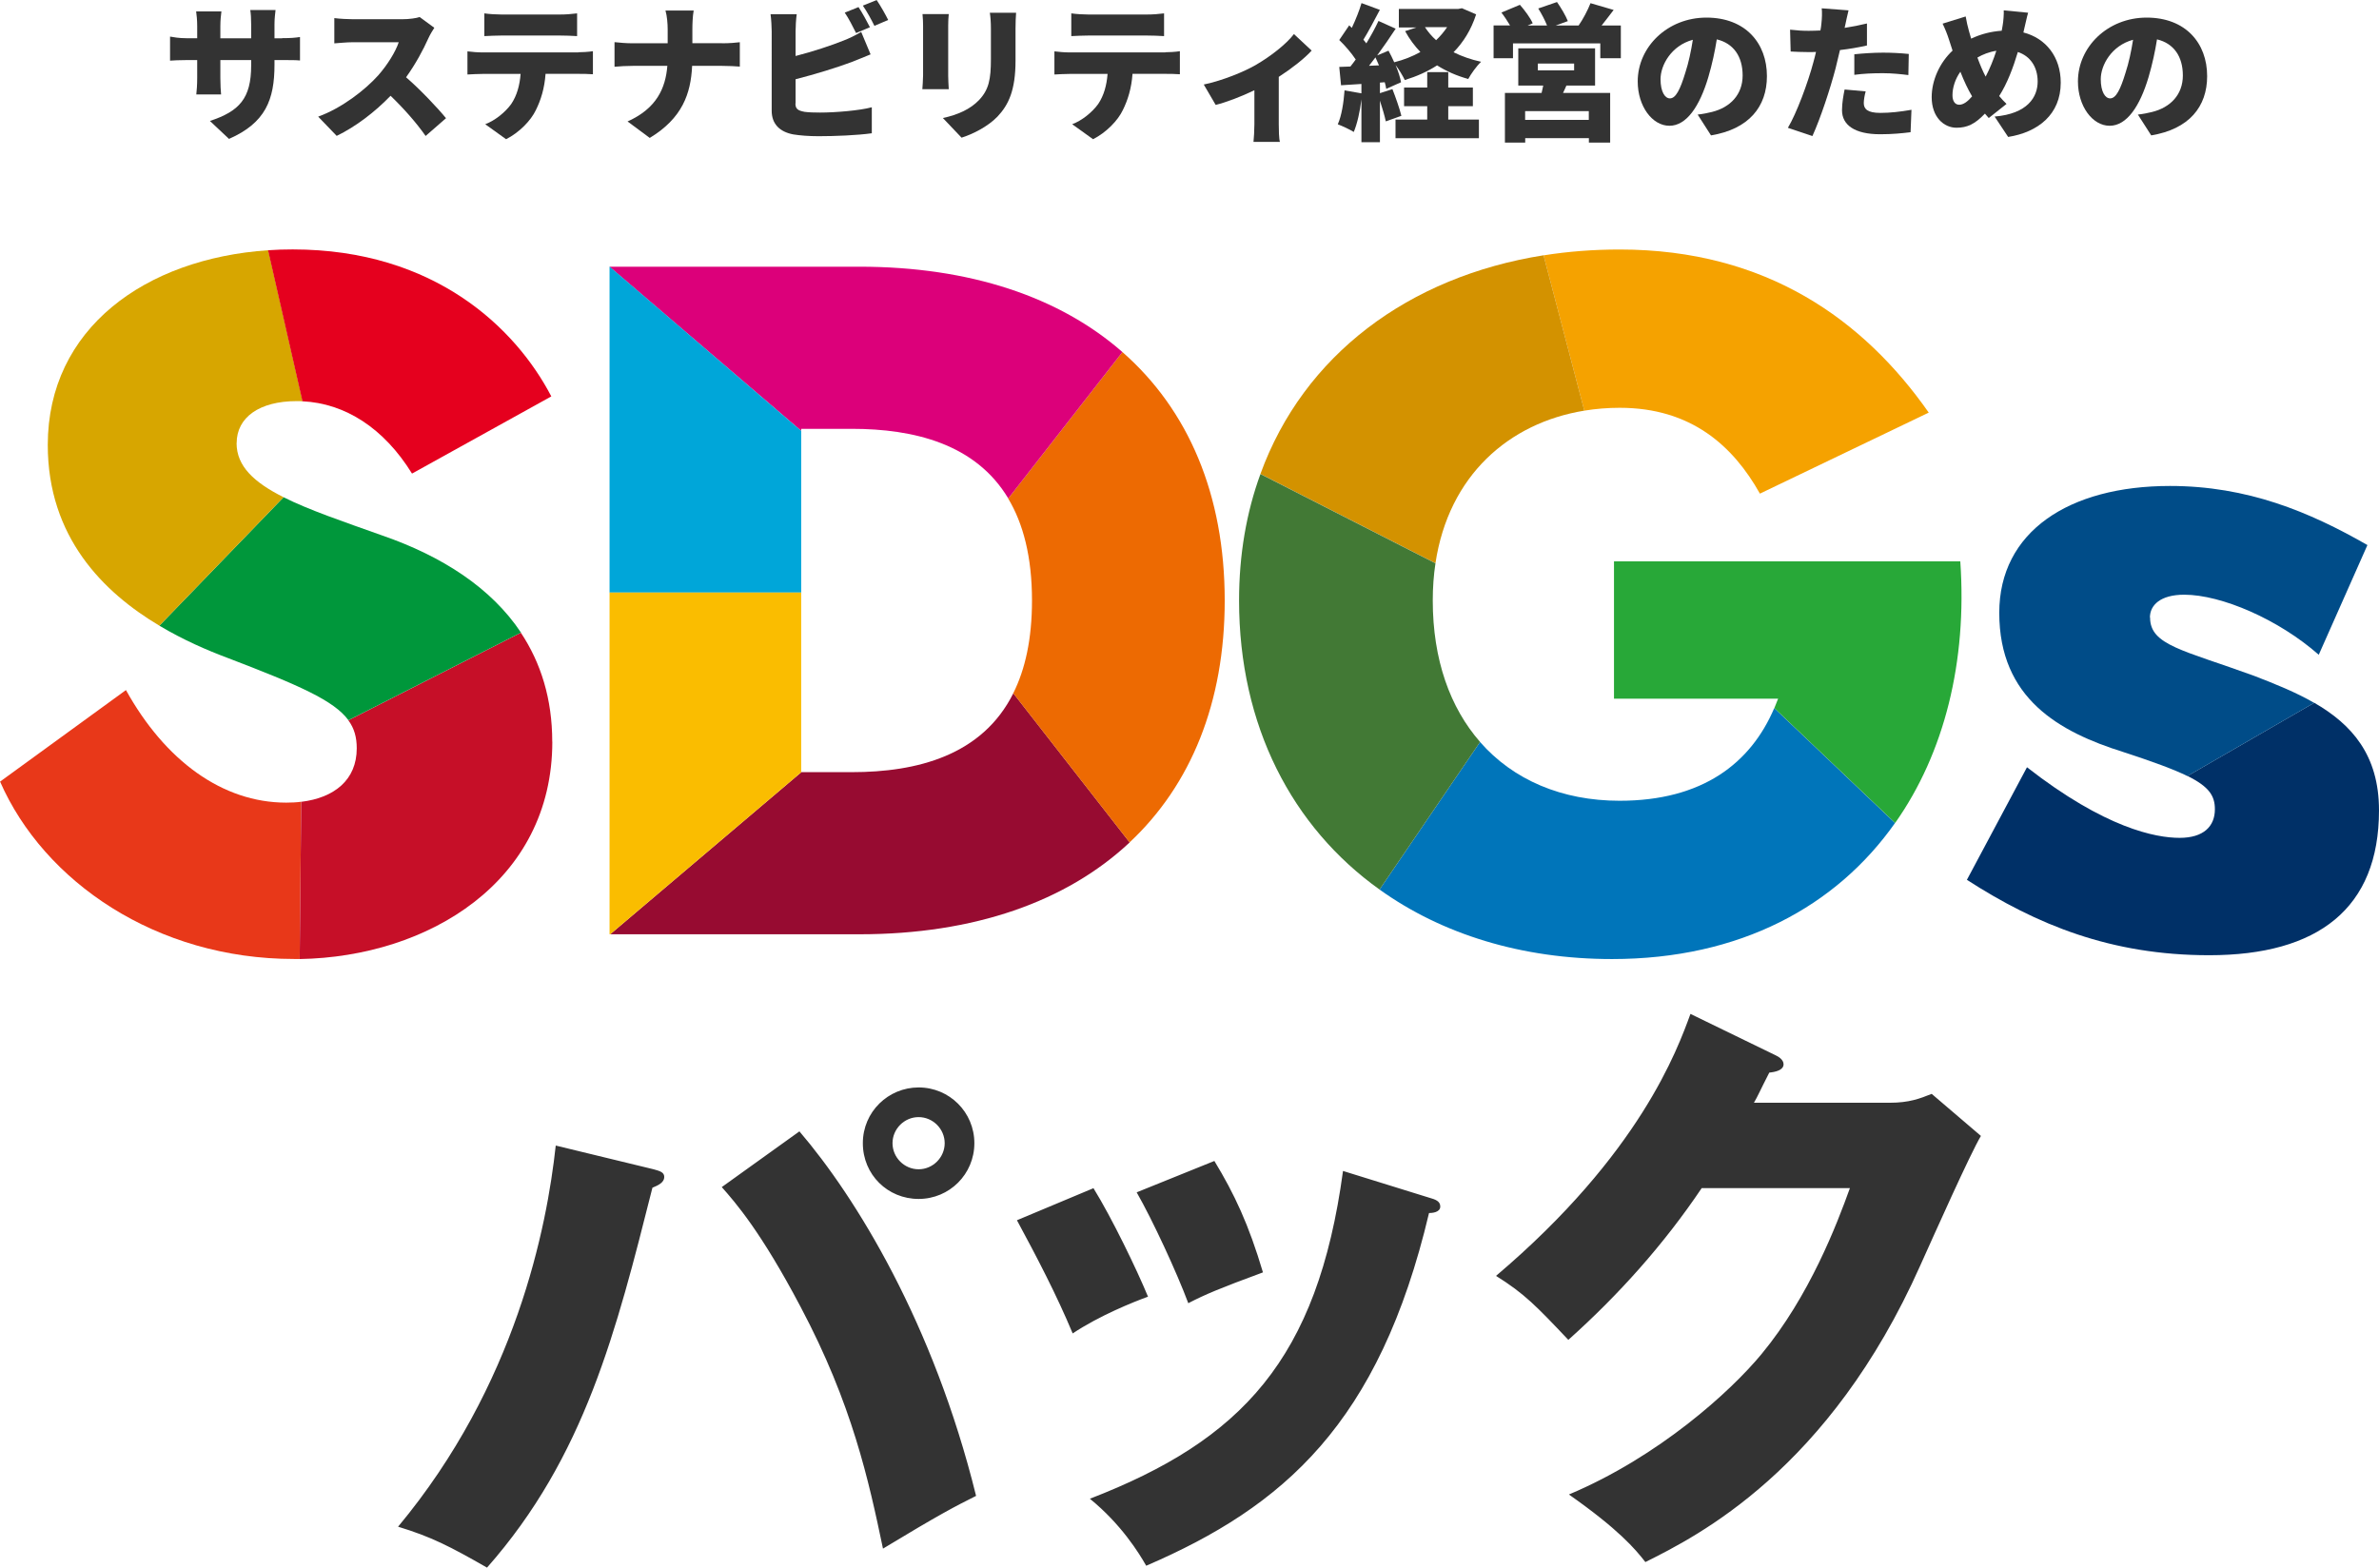
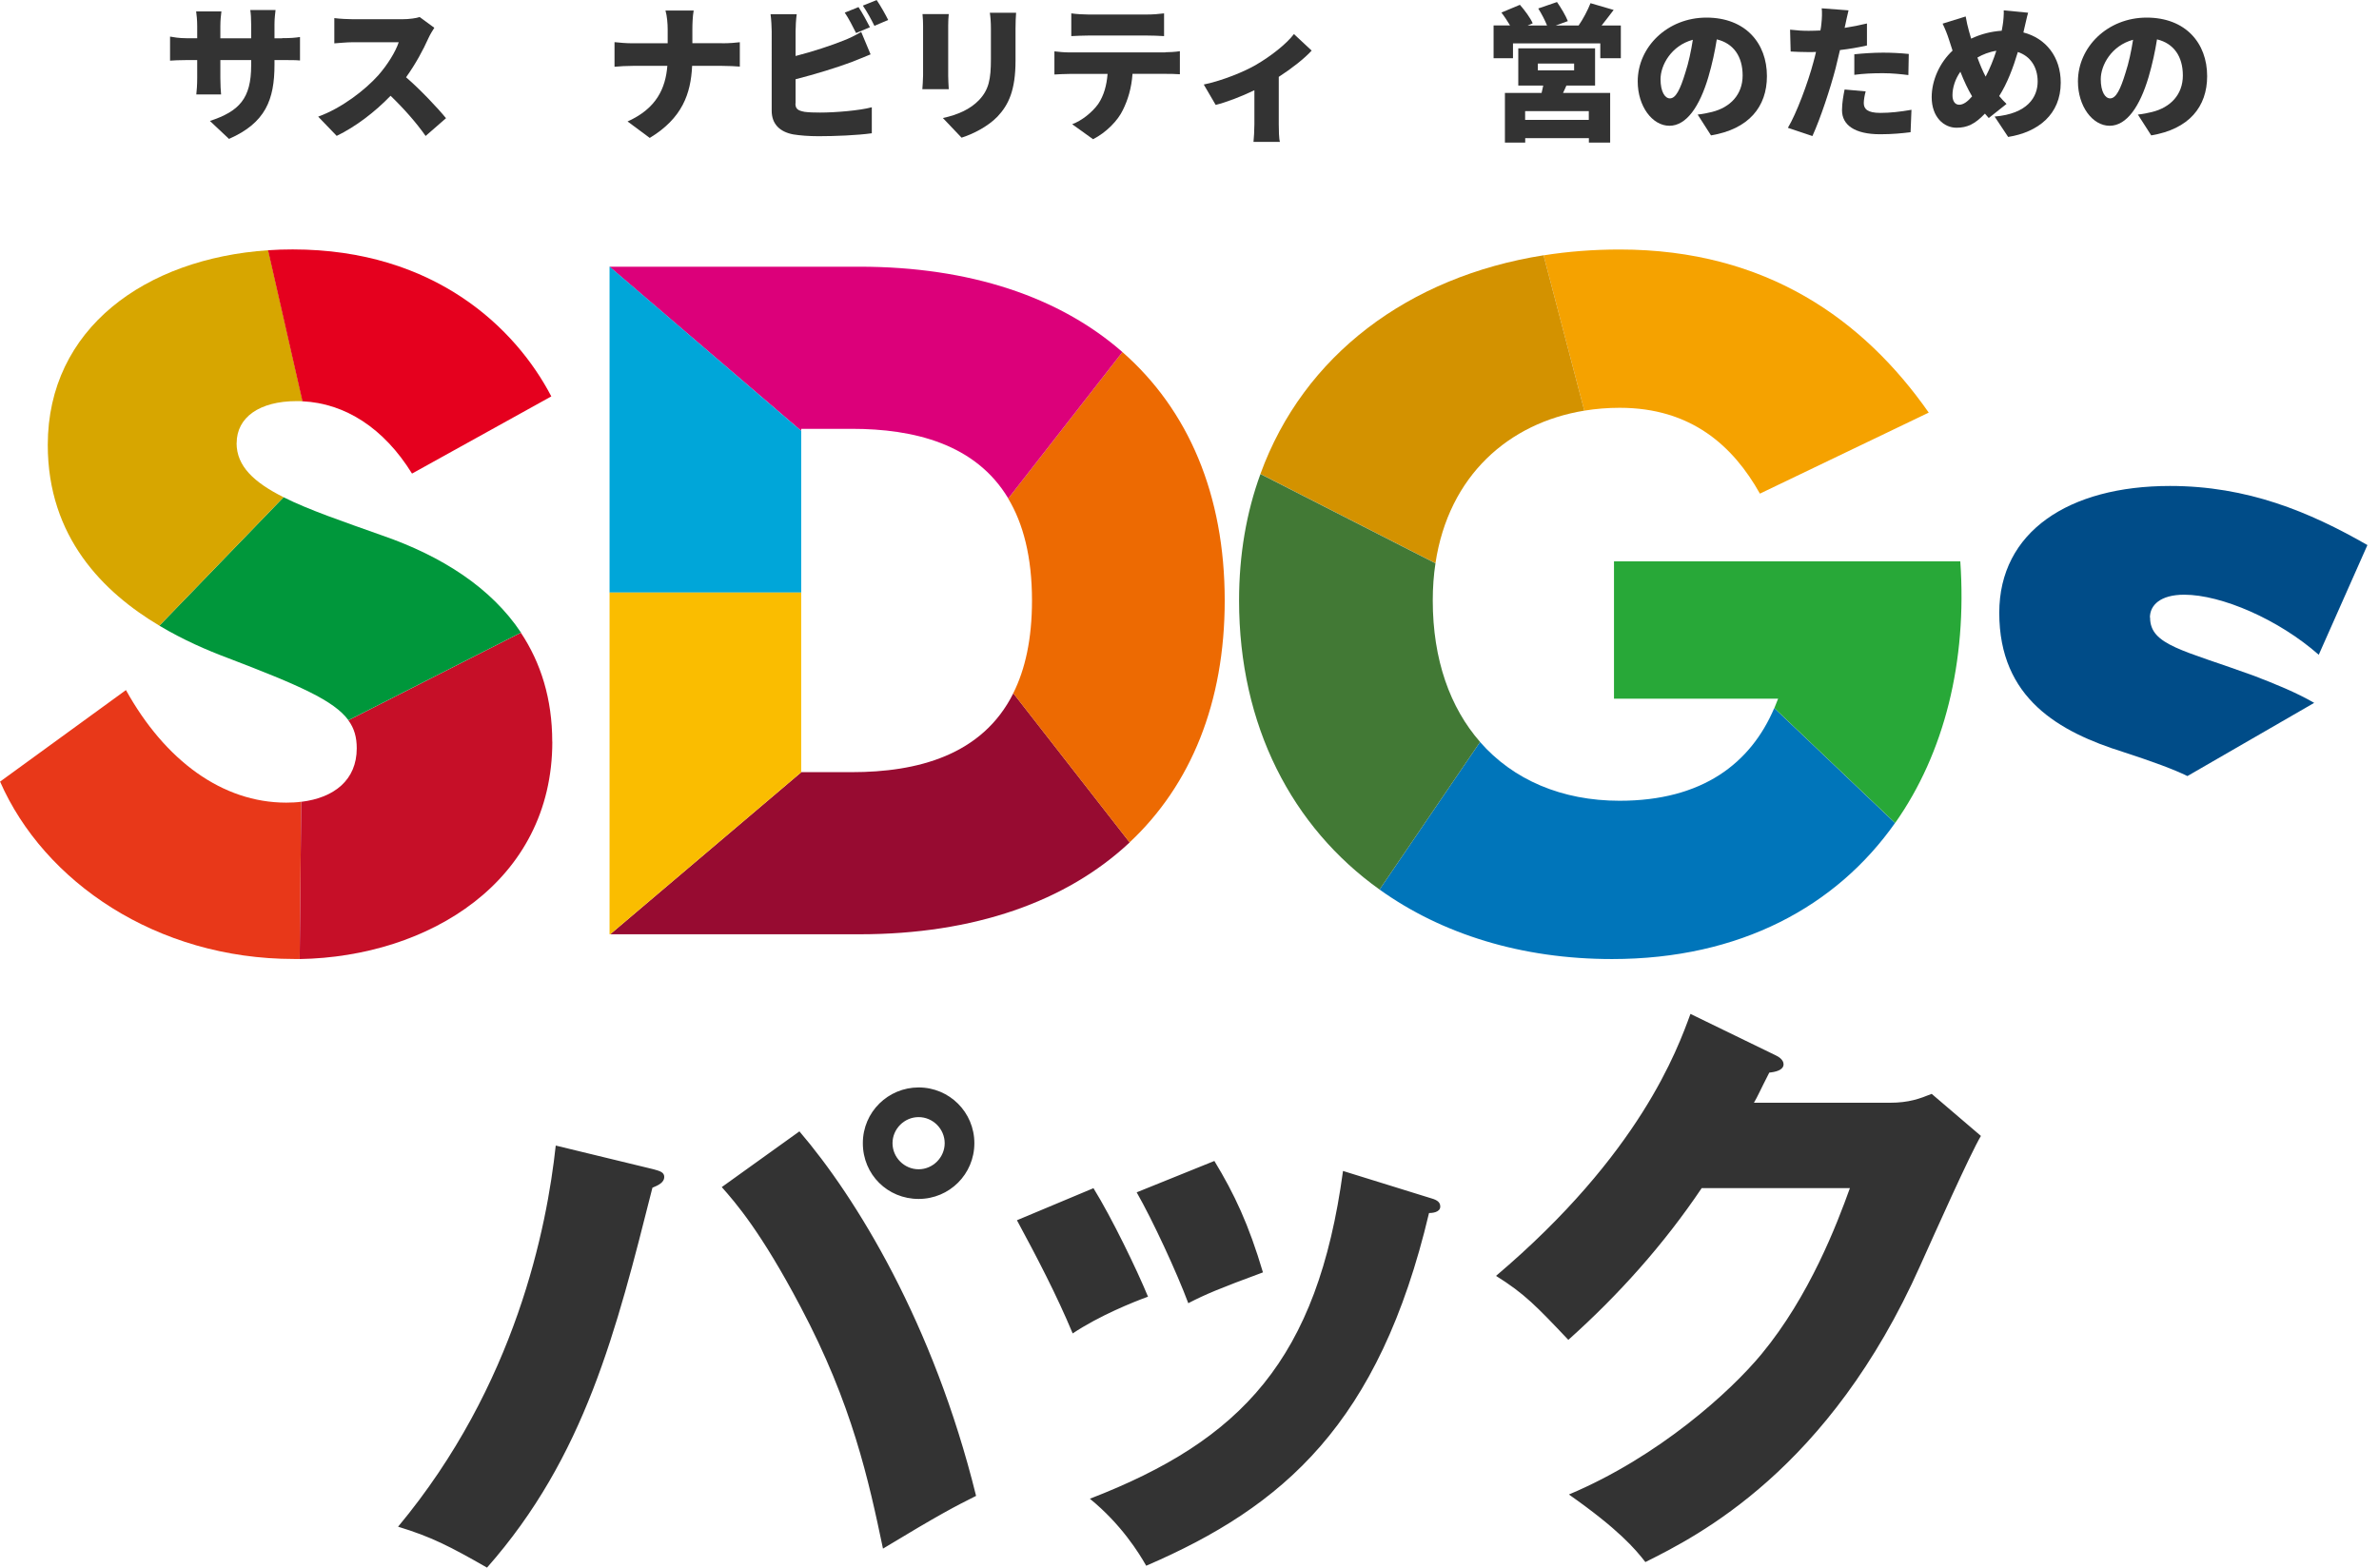
<svg xmlns="http://www.w3.org/2000/svg" id="design" viewBox="0 0 291.82 192.31">
  <defs>
    <style>
      .cls-1 {
        fill: #fabd00;
      }

      .cls-2 {
        fill: #004c88;
      }

      .cls-3 {
        fill: #003067;
      }

      .cls-4 {
        fill: #00a6d9;
      }

      .cls-5 {
        fill: #00973b;
      }

      .cls-6 {
        fill: #0075ba;
      }

      .cls-7 {
        fill: #ed6a02;
      }

      .cls-8 {
        fill: #f5a200;
      }

      .cls-9 {
        fill: #e83819;
      }

      .cls-10 {
        fill: #333;
      }

      .cls-11 {
        fill: #d39200;
      }

      .cls-12 {
        fill: #c60f28;
      }

      .cls-13 {
        fill: #e5001e;
      }

      .cls-14 {
        fill: #dc007a;
      }

      .cls-15 {
        fill: #d7a600;
      }

      .cls-16 {
        fill: #427935;
      }

      .cls-17 {
        fill: #970b31;
      }

      .cls-18 {
        fill: #28a838;
      }
    </style>
  </defs>
  <g>
    <path class="cls-10" d="m34.62,4.68c1.04,0,1.55-.04,2.18-.14v2.88c-.5-.05-1.13-.05-2.16-.05h-.97v.58c0,4.27-1.1,7.13-5.58,9.09l-2.34-2.2c3.6-1.19,5.06-2.75,5.06-6.82v-.65h-3.78v2.18c0,.88.05,1.58.09,2.04h-3.04c.05-.45.11-1.15.11-2.04v-2.18h-1.3c-.97,0-1.51.04-2.03.07v-2.95c.41.07,1.06.2,2.03.2h1.3v-1.49c0-.74-.07-1.37-.13-1.8h3.1c-.05.43-.13,1.04-.13,1.82v1.48h3.78v-1.69c0-.74-.04-1.33-.11-1.78h3.1c-.05.47-.13,1.04-.13,1.78v1.69h.95Z" />
    <path class="cls-10" d="m53.27,3.42c-.16.23-.54.86-.74,1.31-.59,1.33-1.55,3.13-2.72,4.75,1.75,1.51,3.91,3.8,4.9,5.02l-2.5,2.18c-1.15-1.64-2.68-3.37-4.3-4.93-1.89,1.96-4.25,3.78-6.61,4.92l-2.27-2.36c2.92-1.06,5.76-3.28,7.36-5.06,1.17-1.33,2.14-2.92,2.52-4.07h-5.6c-.81,0-1.8.11-2.3.14v-3.1c.63.09,1.78.14,2.3.14h6.01c.9,0,1.75-.13,2.16-.27l1.78,1.31Z" />
-     <path class="cls-10" d="m70.95,6.41c.38,0,1.28-.04,1.78-.13v2.83c-.49-.04-1.24-.05-1.78-.05h-4.03c-.13,1.8-.58,3.22-1.19,4.45-.61,1.28-2.02,2.74-3.65,3.57l-2.56-1.84c1.21-.45,2.47-1.48,3.19-2.48.7-1.04,1.04-2.29,1.15-3.69h-4.7c-.52,0-1.31.04-1.82.07v-2.84c.56.07,1.26.13,1.82.13h11.79Zm-9.45-2.05c-.63,0-1.5.04-2.09.07V1.64c.61.09,1.48.14,2.09.14h7.2c.67,0,1.42-.05,2.09-.14v2.79c-.67-.04-1.4-.07-2.09-.07h-7.2Z" />
    <path class="cls-10" d="m88.55,5.31c.95,0,1.76-.07,2.2-.13v2.99c-.43-.04-1.4-.09-2.21-.09h-3.64c-.16,3.44-1.22,6.43-5.2,8.84l-2.72-2.02c3.57-1.6,4.66-4.09,4.88-6.82h-4.21c-.85,0-1.6.05-2.27.11v-3.02c.65.07,1.42.14,2.2.14h4.32v-1.73c0-.63-.07-1.6-.27-2.29h3.46c-.13.68-.16,1.73-.16,2.3v1.71h3.64Z" />
    <path class="cls-10" d="m97.57,12.69c0,.7.34.88,1.12,1.03.52.07,1.15.09,1.91.09,1.87,0,4.86-.25,6.34-.65v3.19c-1.78.25-4.52.36-6.52.36-1.22,0-2.32-.09-3.11-.22-1.66-.31-2.65-1.28-2.65-2.9V3.85c0-.4-.05-1.49-.14-2.11h3.21c-.09.61-.14,1.58-.14,2.11v3.02c2.11-.54,4.41-1.3,5.87-1.89.7-.27,1.35-.58,2.18-1.06l1.15,2.75c-.79.32-1.69.7-2.32.94-1.73.65-4.5,1.51-6.88,2.11v2.97Zm7.44-8.64c-.38-.74-.9-1.8-1.39-2.5l1.69-.68c.45.67,1.08,1.84,1.4,2.47l-1.71.72Zm2.52-4.05c.47.68,1.12,1.84,1.42,2.45l-1.69.72c-.36-.74-.94-1.8-1.42-2.48l1.69-.68Z" />
    <path class="cls-10" d="m116.38,1.73c-.04.45-.07.77-.07,1.42v6.12c0,.45.04,1.21.07,1.67h-3.24c.02-.36.09-1.13.09-1.69V3.15c0-.34-.02-.97-.07-1.42h3.22Zm8.26-.16c-.04.54-.07,1.15-.07,1.95v3.92c0,3.62-.85,5.42-2.21,6.86-1.21,1.26-3.1,2.18-4.41,2.59l-2.29-2.41c1.87-.41,3.35-1.08,4.43-2.2,1.21-1.28,1.46-2.56,1.46-5.04v-3.73c0-.79-.05-1.41-.13-1.95h3.22Z" />
    <path class="cls-10" d="m142.95,6.41c.38,0,1.28-.04,1.78-.13v2.83c-.49-.04-1.24-.05-1.78-.05h-4.03c-.13,1.8-.58,3.22-1.19,4.45-.61,1.28-2.02,2.74-3.65,3.57l-2.56-1.84c1.21-.45,2.47-1.48,3.19-2.48.7-1.04,1.04-2.29,1.15-3.69h-4.7c-.52,0-1.31.04-1.82.07v-2.84c.56.07,1.26.13,1.82.13h11.79Zm-9.45-2.05c-.63,0-1.5.04-2.09.07V1.64c.61.09,1.48.14,2.09.14h7.2c.67,0,1.42-.05,2.09-.14v2.79c-.67-.04-1.4-.07-2.09-.07h-7.2Z" />
    <path class="cls-10" d="m160.89,6.21c-.85.94-2.39,2.16-4.03,3.22v5.82c0,.68.02,1.76.14,2.16h-3.24c.05-.4.11-1.48.11-2.16v-4.18c-1.57.76-3.44,1.48-4.75,1.8l-1.46-2.5c2.34-.49,5.02-1.6,6.43-2.43,1.85-1.08,3.73-2.57,4.63-3.76l2.18,2.03Z" />
-     <path class="cls-10" d="m181.07,1.76c-.61,1.89-1.55,3.4-2.77,4.65,1.01.5,2.14.9,3.38,1.17-.54.5-1.24,1.48-1.58,2.11-1.44-.4-2.7-.96-3.82-1.67-1.17.76-2.5,1.35-3.96,1.8-.25-.52-.7-1.28-1.13-1.84.32.77.56,1.51.67,2.11l-1.82.81c-.04-.25-.09-.52-.18-.81l-.59.04v1.3l1.53-.5c.41,1.04.88,2.38,1.1,3.28l-1.91.68c-.14-.68-.43-1.64-.72-2.54v5.1h-2.27v-5.26c-.18,1.49-.52,3.01-.94,4-.45-.29-1.42-.74-1.96-.94.47-1.04.72-2.66.83-4.16l2.07.36v-1.15l-2.5.16-.22-2.25,1.37-.05c.22-.27.43-.56.65-.86-.52-.79-1.31-1.71-2.02-2.39l1.22-1.8.32.31c.47-.99.92-2.12,1.19-3.04l2.25.83c-.67,1.26-1.39,2.65-2.02,3.66.13.14.25.31.36.45.58-.95,1.1-1.91,1.49-2.75l2.11.95c-.68,1.04-1.48,2.2-2.27,3.28l1.39-.58c.25.45.49.94.7,1.42,1.17-.29,2.25-.72,3.21-1.26-.72-.76-1.35-1.6-1.87-2.56l1.39-.45h-2.16V1.1h7.27l.47-.09,1.75.76Zm-11.92,6.25c-.14-.32-.29-.67-.43-.97-.27.36-.54.7-.79,1.03l1.22-.05Zm8.5,6.66h3.76v2.29h-10.23v-2.29h3.89v-1.64h-2.84v-2.29h2.84v-1.89h2.58v1.89h3.02v2.29h-3.02v1.64Zm-2.86-11.34c.38.58.83,1.12,1.37,1.6.52-.49.97-1.03,1.35-1.6h-2.72Z" />
    <path class="cls-10" d="m198.82,3.12v4.02h-2.52v-1.82h-10.71v1.82h-2.38V3.12h2.02c-.31-.52-.7-1.12-1.06-1.58l2.27-.95c.59.67,1.28,1.6,1.57,2.27l-.63.27h2.39c-.25-.63-.68-1.46-1.08-2.09l2.3-.79c.49.7,1.08,1.69,1.33,2.34l-1.49.54h2.81c.54-.77,1.13-1.89,1.46-2.74l2.84.83c-.52.68-1.03,1.35-1.48,1.91h2.36Zm-6.68,7.38c-.13.32-.27.61-.41.9h5.78v6.09h-2.61v-.54h-7.81v.54h-2.49v-6.09h4.5c.07-.31.14-.61.2-.9h-3.06v-4.57h9.42v4.57h-3.51Zm2.75,3.13h-7.81v1.08h7.81v-1.08Zm-6.25-5h4.45v-.83h-4.45v.83Z" />
    <path class="cls-10" d="m208.23,14.06c.76-.09,1.24-.2,1.75-.32,2.27-.56,3.78-2.14,3.78-4.48s-1.12-3.94-3.17-4.43c-.23,1.44-.56,3.01-1.04,4.64-1.06,3.57-2.67,5.96-4.77,5.96s-3.89-2.39-3.89-5.44c0-4.23,3.65-7.83,8.43-7.83s7.42,3.13,7.42,7.18c0,3.75-2.21,6.5-6.86,7.27l-1.64-2.56Zm-.58-9.18c-2.65.72-3.96,3.12-3.96,4.83,0,1.55.54,2.36,1.15,2.36.72,0,1.26-1.08,1.89-3.15.4-1.21.7-2.63.92-4.03Z" />
    <path class="cls-10" d="m229.01,5.58c-1.01.23-2.16.43-3.31.56-.18.76-.36,1.55-.54,2.25-.65,2.49-1.84,6.1-2.84,8.3l-3.01-1.01c1.06-1.76,2.47-5.56,3.13-8.05.11-.41.23-.85.32-1.26-.31.02-.61.02-.9.02-.92,0-1.6-.04-2.21-.07l-.07-2.68c.97.11,1.53.14,2.3.14.47,0,.95-.02,1.42-.04.05-.27.09-.5.11-.72.09-.76.11-1.55.05-2l3.29.25c-.14.56-.32,1.42-.41,1.84l-.07.31c.92-.14,1.84-.32,2.74-.54v2.7Zm-.16,5.64c-.13.47-.23,1.06-.23,1.42,0,.74.47,1.21,2.03,1.21,1.21,0,2.45-.14,3.82-.38l-.11,2.75c-1.03.13-2.23.25-3.73.25-3.12,0-4.68-1.13-4.68-2.95,0-.9.18-1.87.32-2.54l2.58.23Zm-1.39-4.56c1.03-.11,2.36-.2,3.53-.2.99,0,2.07.05,3.15.16l-.05,2.59c-.88-.11-2-.23-3.1-.23-1.3,0-2.4.05-3.53.2v-2.52Z" />
    <path class="cls-10" d="m248.19,3.98c2.75.7,4.59,2.99,4.59,6.16,0,3.91-2.79,6.08-6.45,6.66l-1.66-2.5c4.03-.34,5.28-2.38,5.28-4.3,0-1.78-.9-3.12-2.43-3.62-.58,1.94-1.31,3.87-2.29,5.4.29.34.59.68.9.97l-2.18,1.73-.47-.54c-1.24,1.3-2.18,1.73-3.49,1.73-1.55,0-3.04-1.31-3.04-3.75,0-2.05.97-4.23,2.56-5.71-.14-.43-.29-.88-.43-1.33-.22-.68-.43-1.22-.79-1.98l2.83-.88c.11.65.25,1.24.4,1.78.09.31.18.61.27.94,1.26-.59,2.48-.88,3.75-.97.04-.22.07-.41.11-.61.11-.61.16-1.46.14-1.89l2.99.29c-.16.52-.36,1.53-.49,2.03l-.09.4Zm-6.28,7.85c-.5-.85-.99-1.87-1.44-3.03-.63.88-.97,1.94-.97,2.88,0,.7.29,1.17.83,1.17.5,0,1.03-.38,1.58-1.03Zm.65-4.77c.32.88.67,1.71,1.01,2.34.52-.99.97-2.11,1.31-3.17-.9.14-1.66.45-2.32.83Z" />
    <path class="cls-10" d="m262.23,14.06c.76-.09,1.24-.2,1.75-.32,2.27-.56,3.78-2.14,3.78-4.48s-1.12-3.94-3.17-4.43c-.23,1.44-.56,3.01-1.04,4.64-1.06,3.57-2.67,5.96-4.77,5.96s-3.89-2.39-3.89-5.44c0-4.23,3.65-7.83,8.43-7.83s7.42,3.13,7.42,7.18c0,3.75-2.21,6.5-6.86,7.27l-1.64-2.56Zm-.58-9.18c-2.65.72-3.96,3.12-3.96,4.83,0,1.55.54,2.36,1.15,2.36.72,0,1.26-1.08,1.89-3.15.4-1.21.7-2.63.92-4.03Z" />
  </g>
  <g>
    <path class="cls-10" d="m215.14,135.3c.51-.87.73-1.45,1.89-3.71.73-.07,1.75-.29,1.75-1.02,0-.58-.65-.95-.95-1.09l-10.47-5.09c-1.6,4.36-6.18,17.16-23.85,32.14,3.49,2.18,4.95,3.71,8.87,7.85,6.18-5.53,11.71-11.71,16.36-18.62h18.18c-1.6,4.44-4.95,13.24-10.84,20.36-3.78,4.58-12.58,12.58-23.63,17.23,6.11,4.29,8.14,6.69,9.38,8.29,6.4-3.2,22.54-11.27,33.74-36.43,1.67-3.71,6.11-13.67,7.42-15.85l-6.04-5.16c-1.45.58-2.76,1.09-5.16,1.09h-16.65Zm-50.4,8.36c-3.13,23.13-12.44,33.02-31.05,40.21,3.85,3.13,6.04,6.69,6.91,8.22,16.87-7.27,28.58-17.45,34.69-43.27.36,0,1.38-.07,1.38-.8,0-.65-.58-.87-1.38-1.09l-10.54-3.27Zm-25.31,2.62c1.96,3.42,4.95,9.89,6.33,13.6,2.11-1.09,3.85-1.82,9.16-3.78-1.75-5.89-3.49-9.6-5.96-13.67l-9.53,3.85Zm-14.69,3.42c2.4,4.44,4.87,9.16,6.84,13.89,3.27-2.18,7.42-3.85,9.24-4.51-1.38-3.35-4.44-9.67-6.69-13.31l-9.38,3.93Zm-36.21-4.07c1.67,1.89,4.8,5.45,9.67,14.69,6.33,11.93,8.36,21.31,10.11,29.67,6.98-4.22,8.8-5.16,11.42-6.47-5.24-21.23-14.76-36.65-21.67-44.72l-9.53,6.84Zm-20.36-5.09c-1.09,10.04-4.87,29.38-19.34,46.76,4.07,1.24,6.33,2.4,10.91,5.02,12-13.6,15.85-29.02,20.29-46.61.73-.29,1.45-.65,1.45-1.31,0-.58-.51-.73-1.31-.95l-12-2.91Zm44.51-3.49c1.75,0,3.2,1.45,3.2,3.2s-1.45,3.2-3.2,3.2-3.2-1.45-3.2-3.2,1.45-3.2,3.2-3.2Zm0-3.64c-3.71,0-6.84,2.98-6.84,6.84s3.05,6.84,6.84,6.84,6.84-3.05,6.84-6.84-3.05-6.84-6.84-6.84Z" />
    <g>
      <path class="cls-9" d="m36.95,98.36l-.19,19.29c-.24,0-.48,0-.71,0-16.85,0-30.66-9.47-36.04-21.76l15.44-11.23c4.8,8.65,11.82,13.81,19.66,13.81.64,0,1.26-.03,1.85-.11" />
      <path class="cls-12" d="m67.75,90.99c0,17.18-15.22,26.4-30.99,26.67l.19-19.29c4.05-.49,6.81-2.68,6.81-6.56,0-1.34-.29-2.44-1.03-3.44l21.16-10.75c2.45,3.69,3.85,8.12,3.85,13.37" />
      <path class="cls-5" d="m63.9,77.61l-21.16,10.75c-1.76-2.41-6.04-4.29-14.89-7.67-2.42-.91-5.36-2.17-8.3-3.93l15.23-15.76c3.1,1.56,7.29,2.98,12.15,4.71,7.29,2.53,13.31,6.39,16.98,11.9" />
      <path class="cls-15" d="m29.02,54.36c0,2.84,2.14,4.82,5.76,6.64l-15.23,15.76c-6.87-4.09-13.69-10.86-13.69-22.17,0-14.27,11.94-22.87,27.04-23.89l4.22,18.53c-.24-.02-.48-.02-.72-.02-4.57,0-7.37,1.99-7.37,5.15" />
      <path class="cls-13" d="m67.63,48.63l-17.09,9.47c-3.46-5.6-8.22-8.62-13.44-8.87l-4.22-18.53c1-.07,2.01-.1,3.03-.1,17.44,0,27.38,9.71,31.71,18.02" />
      <path class="cls-17" d="m138.57,103.35c-7.74,7.26-19.08,11.27-33.14,11.27h-30.58l23.45-19.89h6.19c7.97,0,15.99-2.03,19.81-9.68l14.27,18.3Z" />
      <path class="cls-7" d="m150.23,73.67c0,12.51-4.14,22.63-11.67,29.68l-14.27-18.3c1.46-2.91,2.3-6.64,2.3-11.38,0-5.38-1.09-9.46-2.92-12.51l14.01-17.97c8.08,7.08,12.55,17.49,12.55,30.48" />
      <path class="cls-14" d="m137.69,43.18l-14.01,17.97c-4.02-6.72-11.63-8.54-19.19-8.54h-6.21v.25l-23.52-20.14h30.66c13.55,0,24.55,3.71,32.26,10.47" />
      <polygon class="cls-4" points="98.28 52.86 98.28 72.7 74.77 72.7 74.77 32.71 98.28 52.86" />
      <polygon class="cls-1" points="98.3 94.73 74.85 114.62 74.77 114.62 74.77 72.7 98.28 72.7 98.28 94.73 98.3 94.73" />
      <path class="cls-6" d="m232.46,100.96h0c-7.2,10.23-19,16.7-34.72,16.7-11.1,0-20.88-3.06-28.52-8.53l12.33-18.1c4.07,4.65,10.04,7.21,17.12,7.21,10.19,0,16.09-4.62,18.97-11.37l14.81,14.09Z" />
      <path class="cls-18" d="m232.46,100.96l-14.81-14.09c.16-.38.31-.76.46-1.15h-20.13v-16.85h42.48c.85,12.28-1.94,23.51-7.99,32.09" />
      <path class="cls-8" d="m236.59,50.62l-20.71,9.94c-3.28-5.85-8.43-10.53-17.2-10.53-1.48,0-2.93.12-4.34.35l-5-19.05c3-.48,6.12-.72,9.34-.72,18.02,0,29.96,8.66,37.91,20.01" />
      <path class="cls-11" d="m194.34,50.38c-9.26,1.51-16.64,7.96-18.26,18.72l-21.47-10.95c5.29-14.57,18.18-24.21,34.73-26.83l5,19.05Z" />
      <path class="cls-16" d="m181.55,91.03l-12.33,18.1c-10.73-7.67-17.23-20.09-17.23-35.46,0-5.64.91-10.83,2.62-15.51l21.47,10.95c-.22,1.45-.33,2.96-.33,4.56,0,7.27,2.13,13.16,5.81,17.36" />
-       <path class="cls-3" d="m291.82,99.41c0,12.05-7.49,17.78-20.83,17.78-12.05,0-21.17-3.74-29.72-9.25l7.37-13.81c9.6,7.49,15.79,8.66,18.72,8.66s4.33-1.4,4.33-3.51c0-1.64-.7-2.76-3.36-4.08l15.55-8.98c4.6,2.65,7.94,6.41,7.94,13.18" />
      <path class="cls-2" d="m263.74,75.77c0,3.4,4.09,3.98,12.75,7.14,2.6,1,5.15,2.03,7.38,3.32l-15.55,8.98c-1.71-.84-4.22-1.76-7.87-2.95-7.84-2.46-15.21-6.55-15.21-17.08,0-9.95,8.54-15.56,20.94-15.56,9.48,0,17.09,3.16,24.22,7.25l-5.97,13.46c-4.91-4.33-11.93-7.37-16.5-7.37-2.92,0-4.21,1.28-4.21,2.8" />
    </g>
  </g>
</svg>